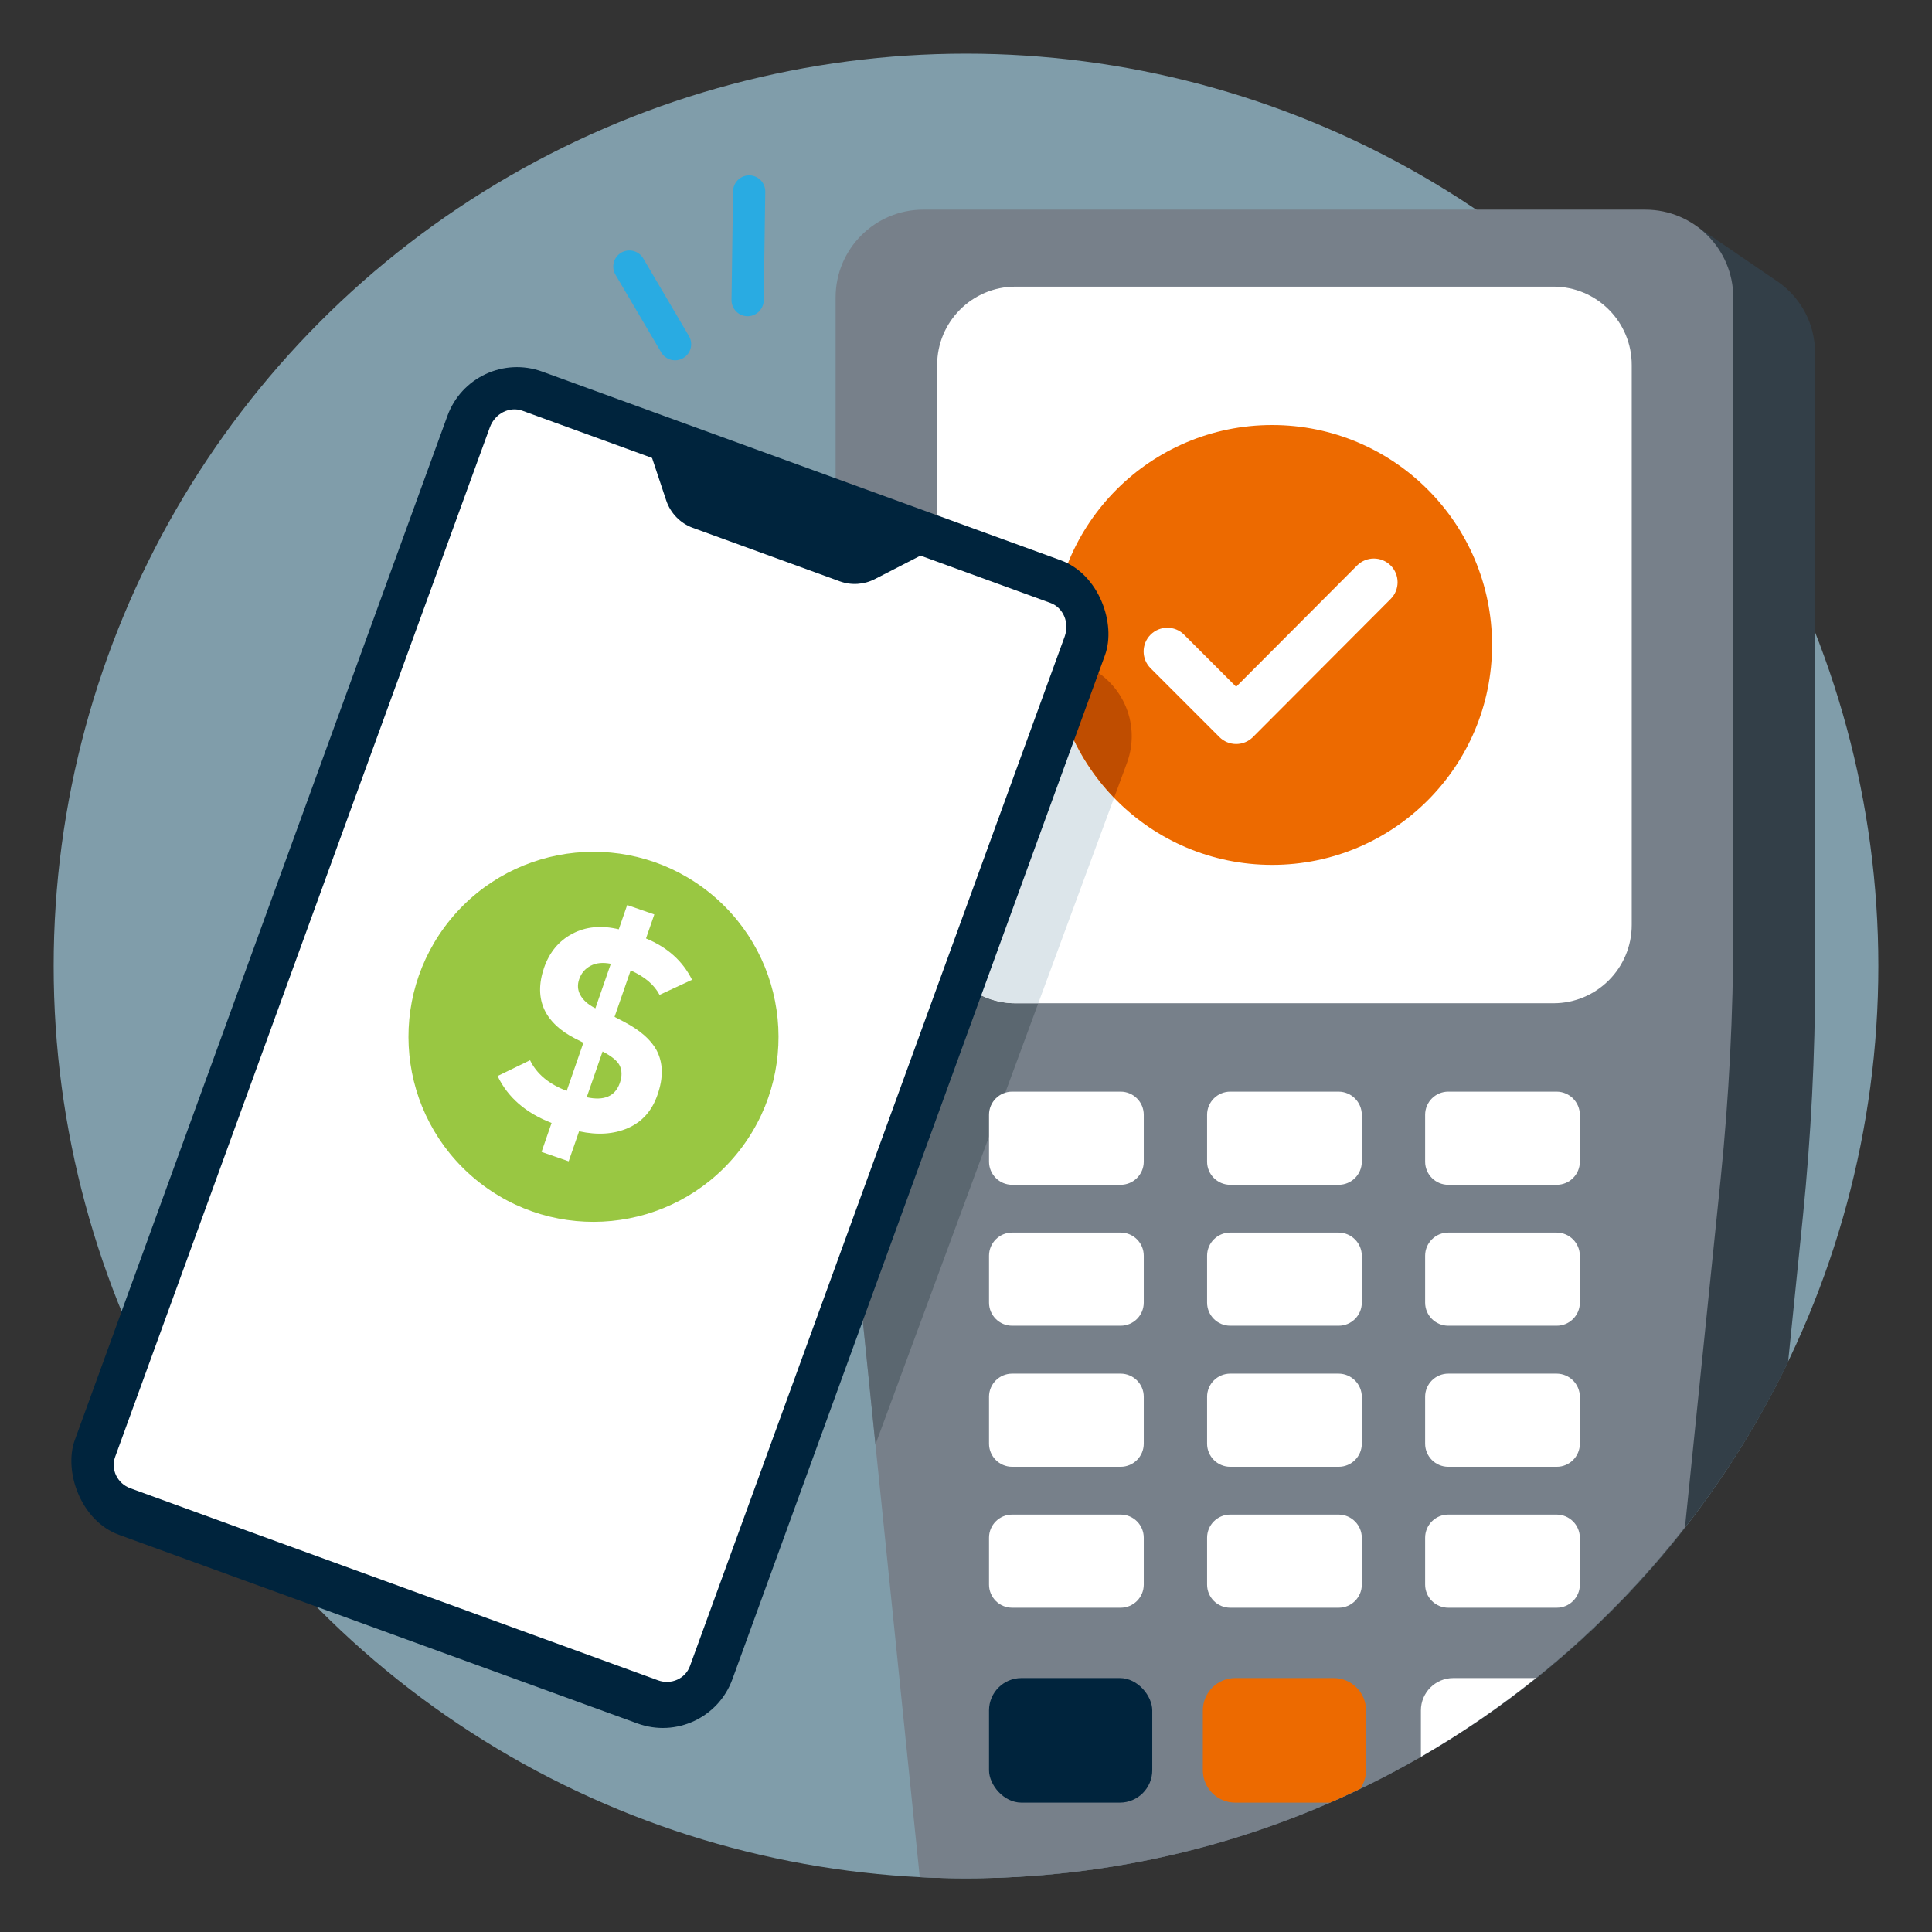
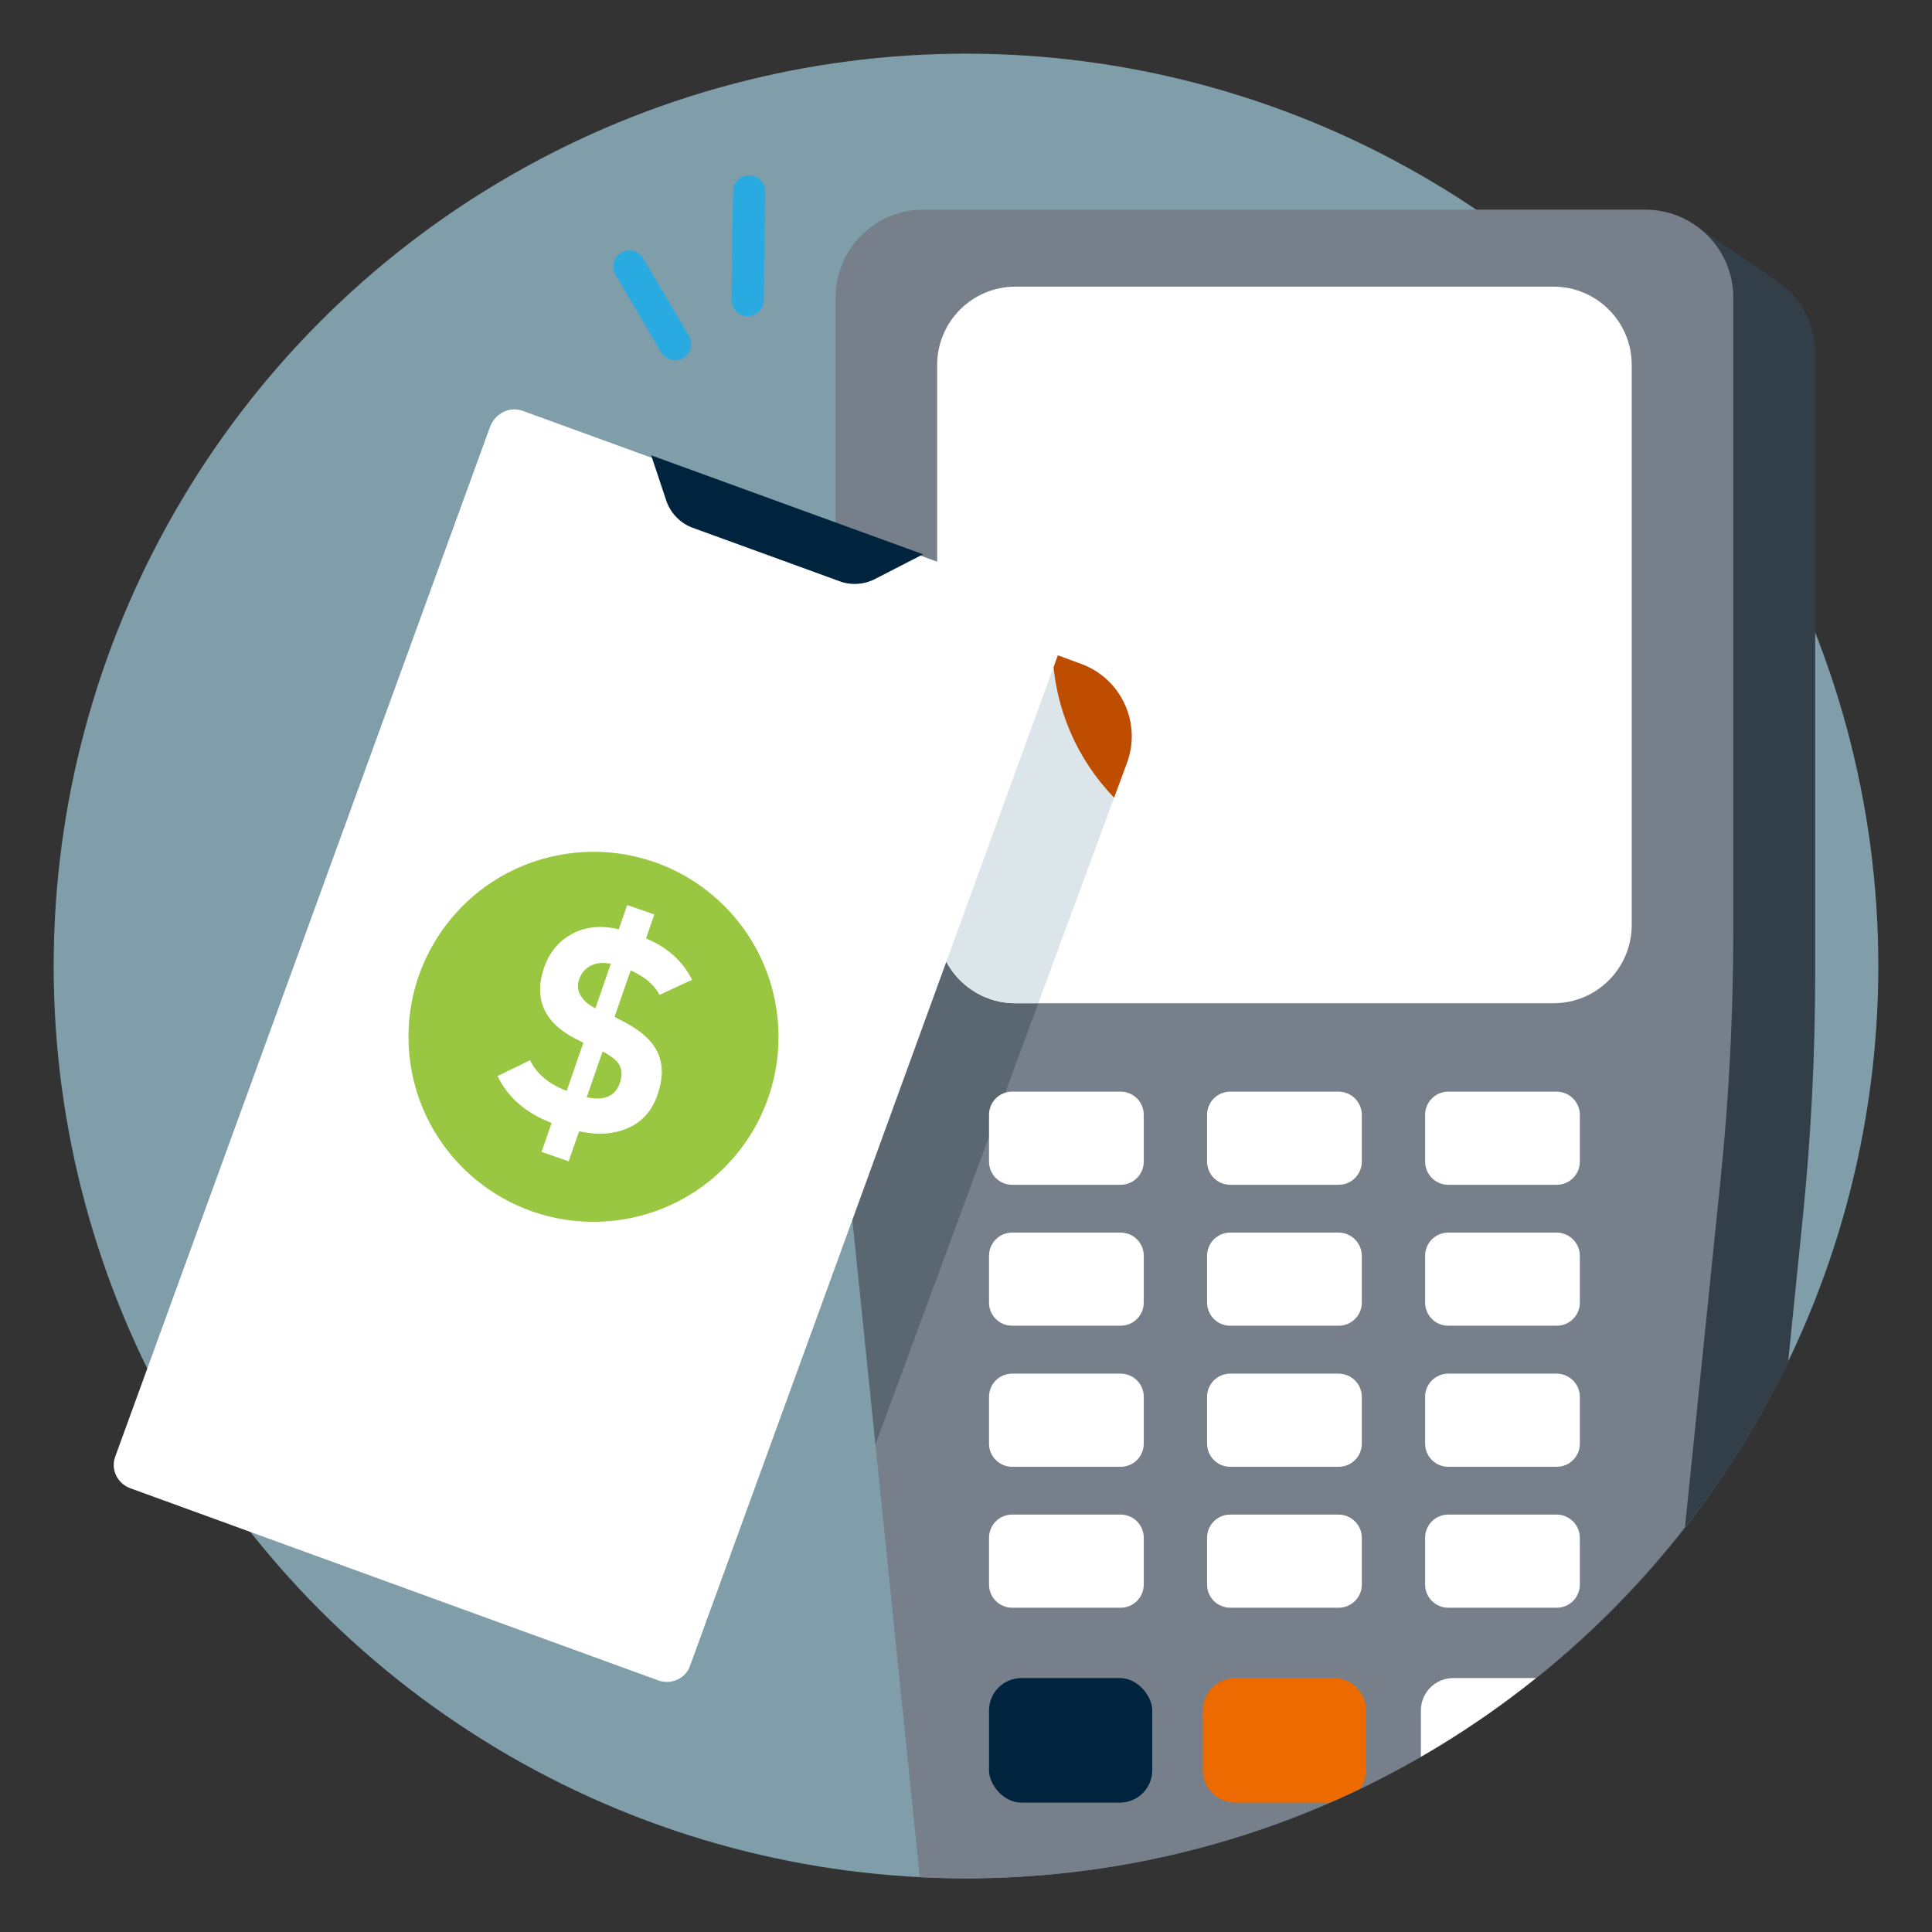
<svg xmlns="http://www.w3.org/2000/svg" height="180" viewBox="0 0 180 180" width="180">
  <rect x="0" y="0" width="180" height="180" fill="#333333" stroke="none" />
  <circle cx="90" cy="90" fill="#b4e5fa" opacity=".6" r="85" />
  <path d="m169.103 32.87c.003-2.714-1.335-5.11-3.38-6.565v-.002s-.026-.018-.026-.018c-.065-.046-.131-.091-.198-.135l-7.499-5.122-4.309 3.807h-58.022c-4.395.002-7.955 3.593-7.953 8.02v57.942c-.002 7.518.378 15.03 1.14 22.507l6.253 61.529c31.535-1.871 58.446-20.92 71.484-47.933l1.382-13.596c.755-7.478 1.136-14.991 1.14-22.507v-57.927h-.011z" fill="#333f48" />
-   <path d="m100.662 157.705 9.113 2.142 1.641-4.026-9.978-.998z" fill="#5b6770" />
  <path d="m153.302 19.533h-.001s-15.756-.001-15.756-.001h-51.522c-4.515.002-8.173 3.665-8.171 8.181v59.097c-.002 7.668.388 15.329 1.171 22.956l6.668 65.125c1.427.071 2.864.109 4.309.109 27.216 0 51.426-12.807 66.984-32.705l3.331-32.529c.776-7.627 1.167-15.29 1.171-22.956v-59.094c-.006-4.517-3.667-8.176-8.183-8.183z" fill="#77808a" />
  <path d="m105.005 71.051c1.357-3.722-.561-7.839-4.283-9.196l-22.87-8.439v33.393c-.002 7.668.388 15.329 1.171 22.956l2.541 24.813 23.422-63.474c.007-.018.013-.036.02-.054z" fill="#5b6770" />
  <path d="m144.736 26.706h-50.135c-4.03.004-7.293 3.275-7.288 7.305v52.149c-.008 4.03 3.252 7.303 7.282 7.311h50.141c4.03-.004 7.293-3.275 7.288-7.305v-52.15c.008-4.03-3.252-7.303-7.282-7.311h-.007.001z" fill="#fff" />
  <path d="m105.005 71.051c1.357-3.722-.561-7.839-4.283-9.196l-13.408-4.948v29.253c-.008 4.03 3.252 7.303 7.282 7.311h2.137l8.253-22.366c.007-.018.013-.036.02-.054z" fill="#dce5ea" />
  <g fill="#fff">
    <path d="m104.403 101.706h-10.1c-1.191-.001-2.157.963-2.158 2.154v4.366c-.001 1.191.963 2.157 2.154 2.158h10.104c1.191.001 2.157-.963 2.158-2.154v-4.366c.001-1.191-.963-2.157-2.154-2.158z" />
    <path d="m124.719 101.706h-10.1c-1.191-.001-2.157.963-2.158 2.154v4.366c-.001 1.191.963 2.157 2.154 2.158h10.104c1.191.001 2.157-.963 2.158-2.154v-4.366c-.007-1.188-.969-2.15-2.158-2.158z" />
    <path d="m145.034 101.706h-10.1c-1.191-.001-2.157.963-2.158 2.154v4.366c-.001 1.191.963 2.157 2.154 2.158h10.104c1.191.001 2.157-.963 2.158-2.154v-4.366c-.007-1.188-.969-2.15-2.158-2.158z" />
    <path d="m104.403 114.837h-10.1c-1.191-.001-2.157.963-2.158 2.154v4.366c-.001 1.191.963 2.157 2.154 2.158h10.104c1.191.001 2.157-.963 2.158-2.154v-4.366c.001-1.191-.963-2.157-2.154-2.158z" />
    <path d="m124.719 114.837h-10.1c-1.191-.001-2.157.963-2.158 2.154v4.366c-.001 1.191.963 2.157 2.154 2.158h10.104c1.191.001 2.157-.963 2.158-2.154v-4.366c-.007-1.188-.969-2.15-2.158-2.158z" />
    <path d="m145.034 114.837h-10.1c-1.191-.001-2.157.963-2.158 2.154v4.366c-.001 1.191.963 2.157 2.154 2.158h10.104c1.191.001 2.157-.963 2.158-2.154v-4.366c-.007-1.188-.969-2.15-2.158-2.158z" />
    <path d="m104.403 127.979h-10.1c-1.191-.001-2.157.963-2.158 2.154v4.366c-.001 1.191.963 2.157 2.154 2.158h10.104c1.191.001 2.157-.963 2.158-2.154v-4.366c.001-1.191-.963-2.157-2.154-2.158z" />
    <path d="m124.719 127.979h-10.1c-1.191-.001-2.157.963-2.158 2.154v4.366c-.001 1.191.963 2.157 2.154 2.158h10.104c1.191.001 2.157-.963 2.158-2.154v-4.366c-.007-1.188-.969-2.15-2.158-2.158z" />
    <path d="m145.034 127.979h-10.1c-1.191-.001-2.157.963-2.158 2.154v4.366c-.001 1.191.963 2.157 2.154 2.158h10.104c1.191.001 2.157-.963 2.158-2.154v-4.366c-.007-1.188-.969-2.15-2.158-2.158z" />
    <path d="m104.403 141.11h-10.1c-1.191-.001-2.157.963-2.158 2.154v4.366c-.001 1.191.963 2.157 2.154 2.158h10.104c1.191.001 2.157-.963 2.158-2.154v-4.366c.001-1.191-.963-2.157-2.154-2.158z" />
    <path d="m124.719 141.11h-10.1c-1.191-.001-2.157.963-2.158 2.154v4.366c-.001 1.191.963 2.157 2.154 2.158h10.104c1.191.001 2.157-.963 2.158-2.154v-4.366c-.007-1.188-.969-2.15-2.158-2.158z" />
    <path d="m145.034 141.11h-10.1c-1.191-.001-2.157.963-2.158 2.154v4.366c-.001 1.191.963 2.157 2.154 2.158h10.104c1.191.001 2.157-.963 2.158-2.154v-4.366c-.007-1.188-.969-2.15-2.158-2.158z" />
  </g>
-   <circle cx="118.522" cy="60.089" fill="#ed6a00" r="20.489" />
  <path d="m100.722 61.855-2.649-.978c.199 5.217 2.335 9.932 5.727 13.441l1.186-3.214c.007-.018.013-.036.02-.054 1.357-3.722-.561-7.839-4.283-9.196z" fill="#bf4d00" />
  <path d="m115.172 69.318c-.586 0-1.148-.233-1.562-.647l-6.414-6.414c-.863-.862-.863-2.261 0-3.124.862-.863 2.261-.863 3.124 0l4.85 4.85 11.266-11.298c.861-.864 2.261-.865 3.124-.004.864.862.866 2.26.004 3.124l-12.828 12.864c-.414.415-.976.649-1.563.649h-.002z" fill="#fff" />
  <path d="m58.635 24.835 4.26 7.235" fill="none" stroke="#29abe2" stroke-linecap="round" stroke-miterlimit="10" stroke-width="3" />
  <path d="m69.798 17.838-.145 10.124" fill="none" stroke="#29abe2" stroke-linecap="round" stroke-miterlimit="10" stroke-width="3" />
  <rect fill="#00243d" height="11.606" rx="3.018" width="15.208" x="92.145" y="156.341" />
  <path d="m127.273 164.929v-5.57c0-1.667-1.351-3.018-3.018-3.018h-9.171c-1.667 0-3.018 1.351-3.018 3.018v5.57c0 1.667 1.351 3.018 3.018 3.018h8.837c.943-.412 1.876-.843 2.801-1.287.345-.491.551-1.086.551-1.731z" fill="#ed6a00" />
  <path d="m143.102 156.341h-7.703c-1.667 0-3.018 1.351-3.018 3.018v4.318c3.766-2.174 7.348-4.63 10.721-7.336z" fill="#fff" />
-   <rect fill="#00243d" height="115.291" rx="6.889" transform="matrix(.94 .342 -.342 .94 36.684 -12.907)" width="65.175" x="22.354" y="39.924" />
  <path d="m97.855 56.169-49.175-17.898c-1.209-.44-2.572.253-3.043 1.548l-34.91 95.914c-.428 1.174.206 2.483 1.415 2.924l49.175 17.898c1.209.44 2.536-.155 2.964-1.33l34.91-95.915c.471-1.295-.127-2.702-1.336-3.142z" fill="#fff" />
  <path d="m60.67 42.422 1.394 4.187c.398 1.195 1.31 2.14 2.482 2.566l13.699 4.986c1.067.388 2.253.311 3.274-.215l4.482-2.304z" fill="#00243d" />
  <path d="m66.231 83.273c7.359 6.04 8.429 16.902 2.389 24.261-6.04 7.359-16.902 8.429-24.261 2.389-7.359-6.04-8.429-16.902-2.389-24.261 6.04-7.359 16.902-8.429 24.261-2.389z" fill="#99c742" />
  <path d="m46.359 100.251 3.025-1.471c.613 1.271 1.753 2.225 3.415 2.852l1.555-4.485-.754-.382c-1.401-.712-2.357-1.603-2.865-2.666-.537-1.139-.553-2.444-.049-3.928.504-1.453 1.379-2.51 2.633-3.174 1.249-.666 2.693-.805 4.332-.418l.783-2.258 2.528.877-.775 2.236c1.997.824 3.427 2.106 4.289 3.85l-3.027 1.405c-.502-.95-1.398-1.709-2.692-2.279l-1.501 4.328.917.479c1.457.767 2.451 1.636 2.98 2.596.638 1.184.671 2.586.097 4.211-.512 1.475-1.426 2.499-2.744 3.075s-2.834.675-4.554.301l-.97 2.798-2.528-.877.936-2.699c-2.397-.922-4.079-2.377-5.031-4.37zm7.602-9.02c-.176.508-.147.992.09 1.442.261.499.73.918 1.42 1.268l1.438-4.148c-.741-.146-1.366-.086-1.878.185-.517.269-.873.685-1.069 1.252zm.702 10.997c1.62.355 2.645-.086 3.083-1.32.225-.648.212-1.207-.037-1.681-.216-.408-.74-.831-1.567-1.264z" fill="#fff" />
</svg>